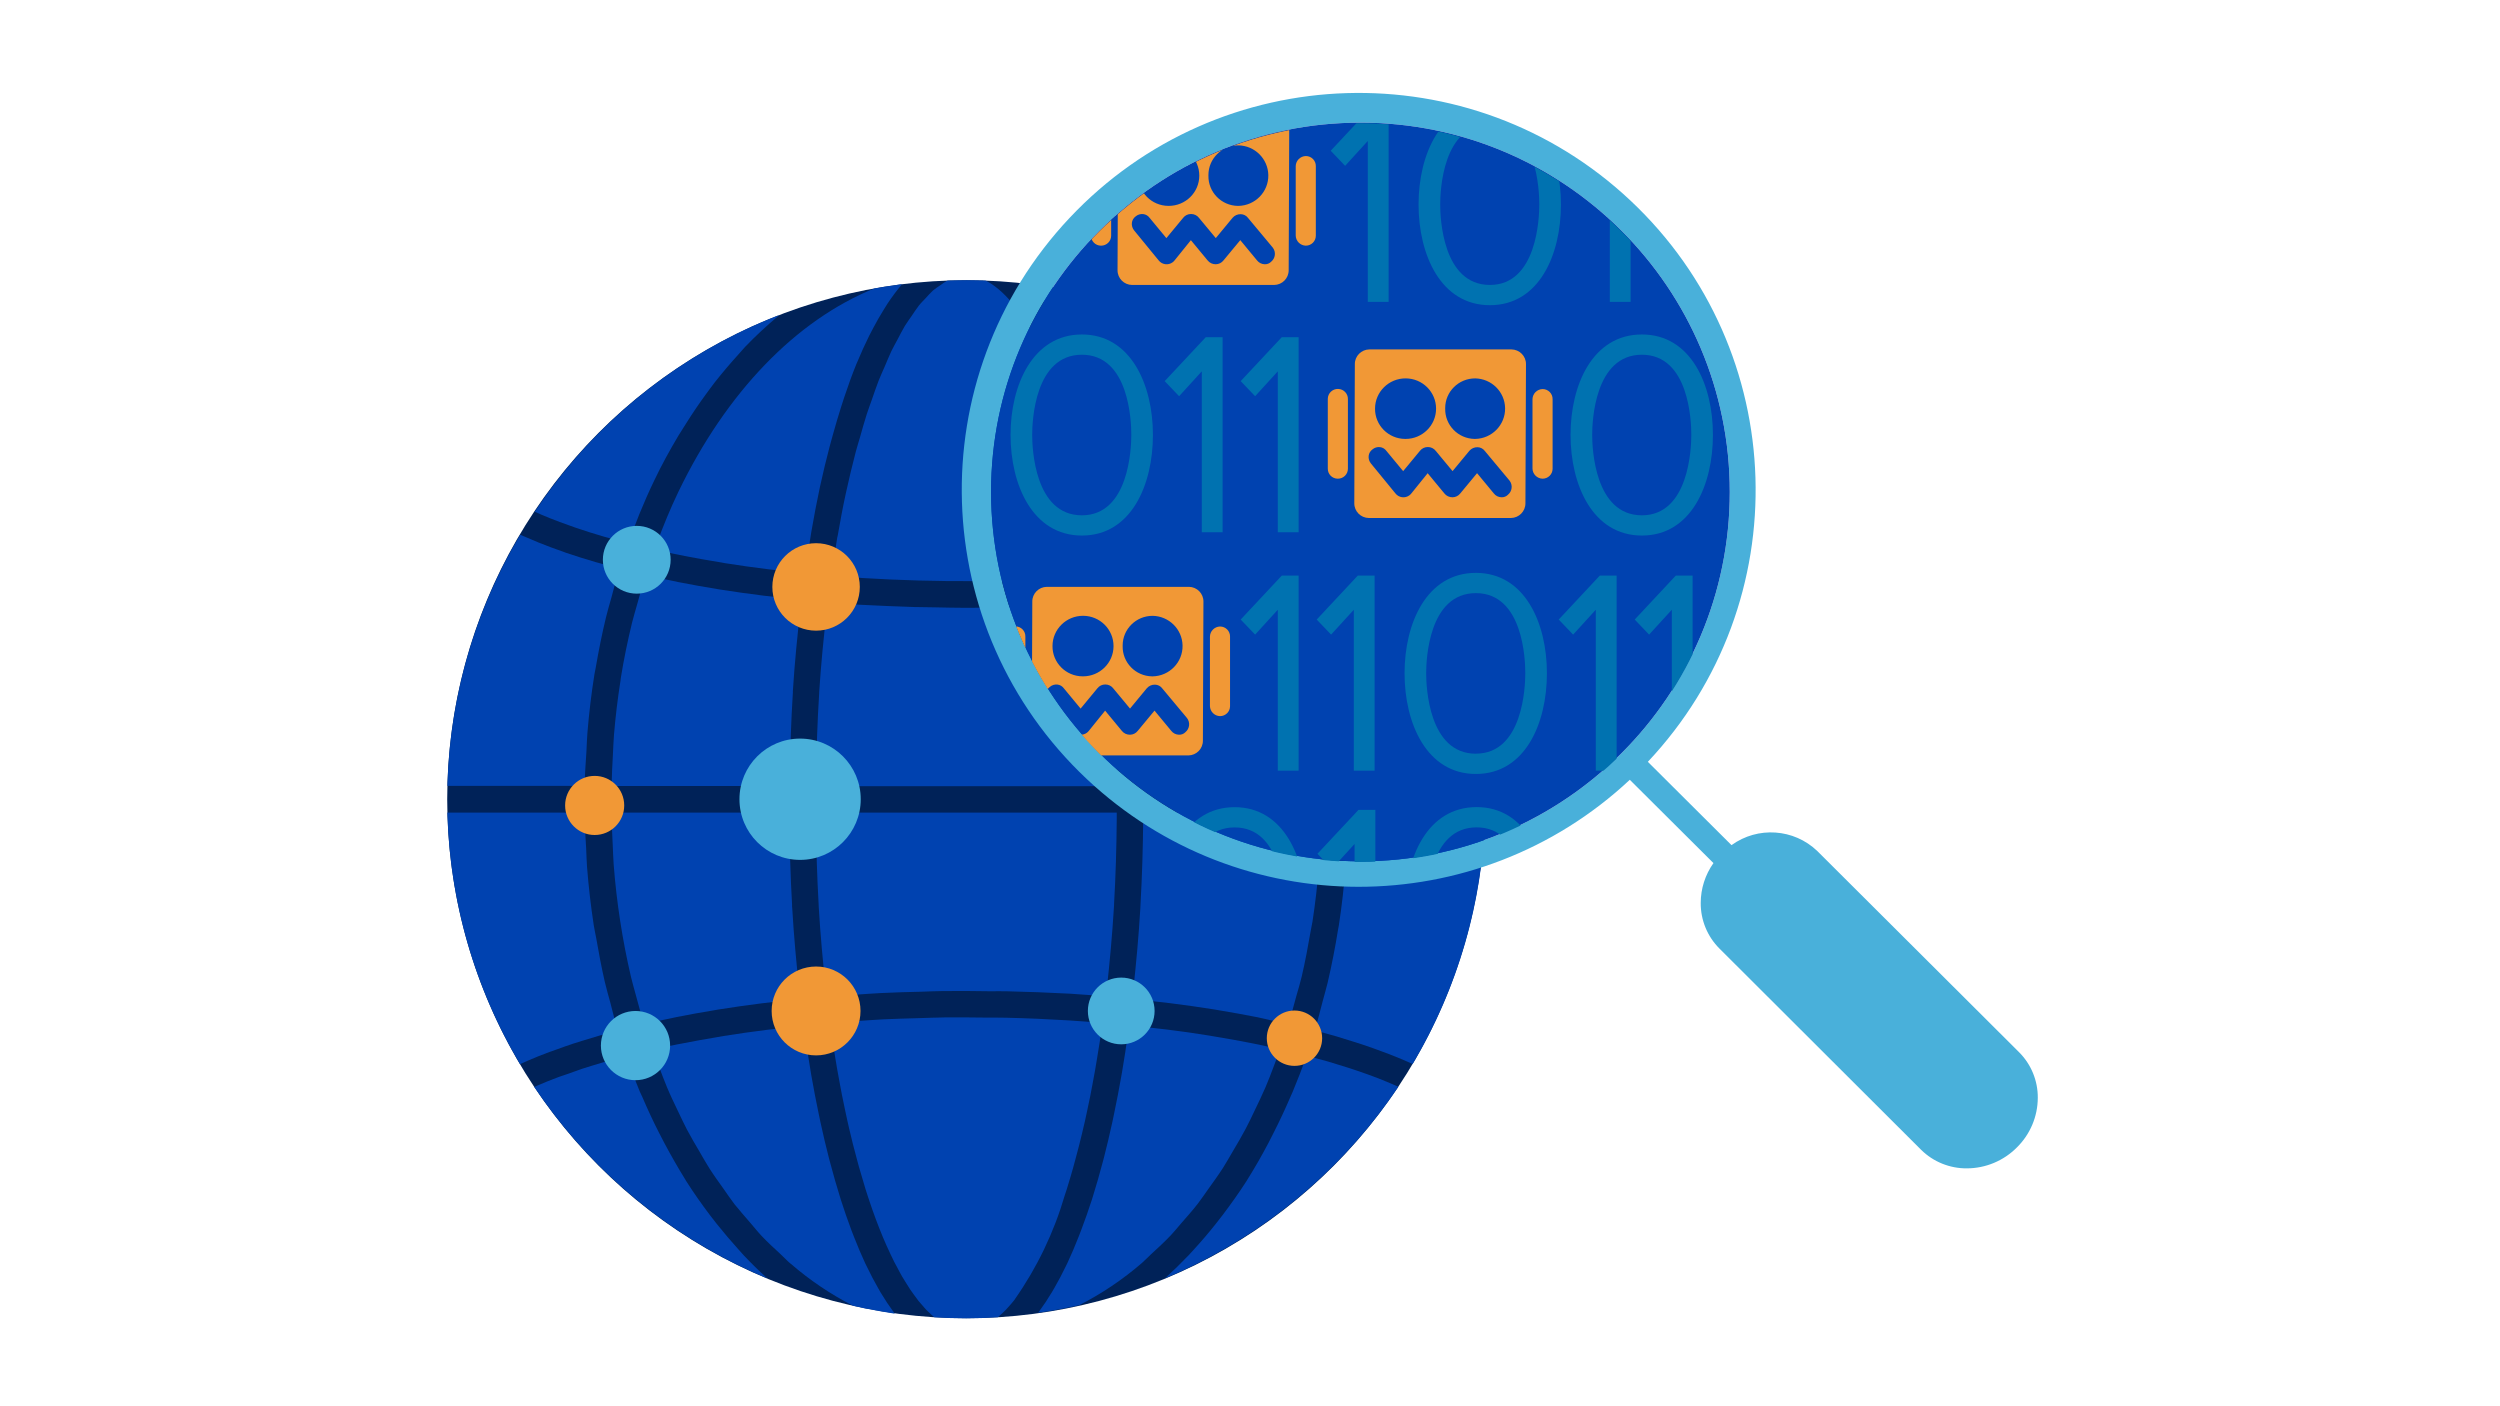
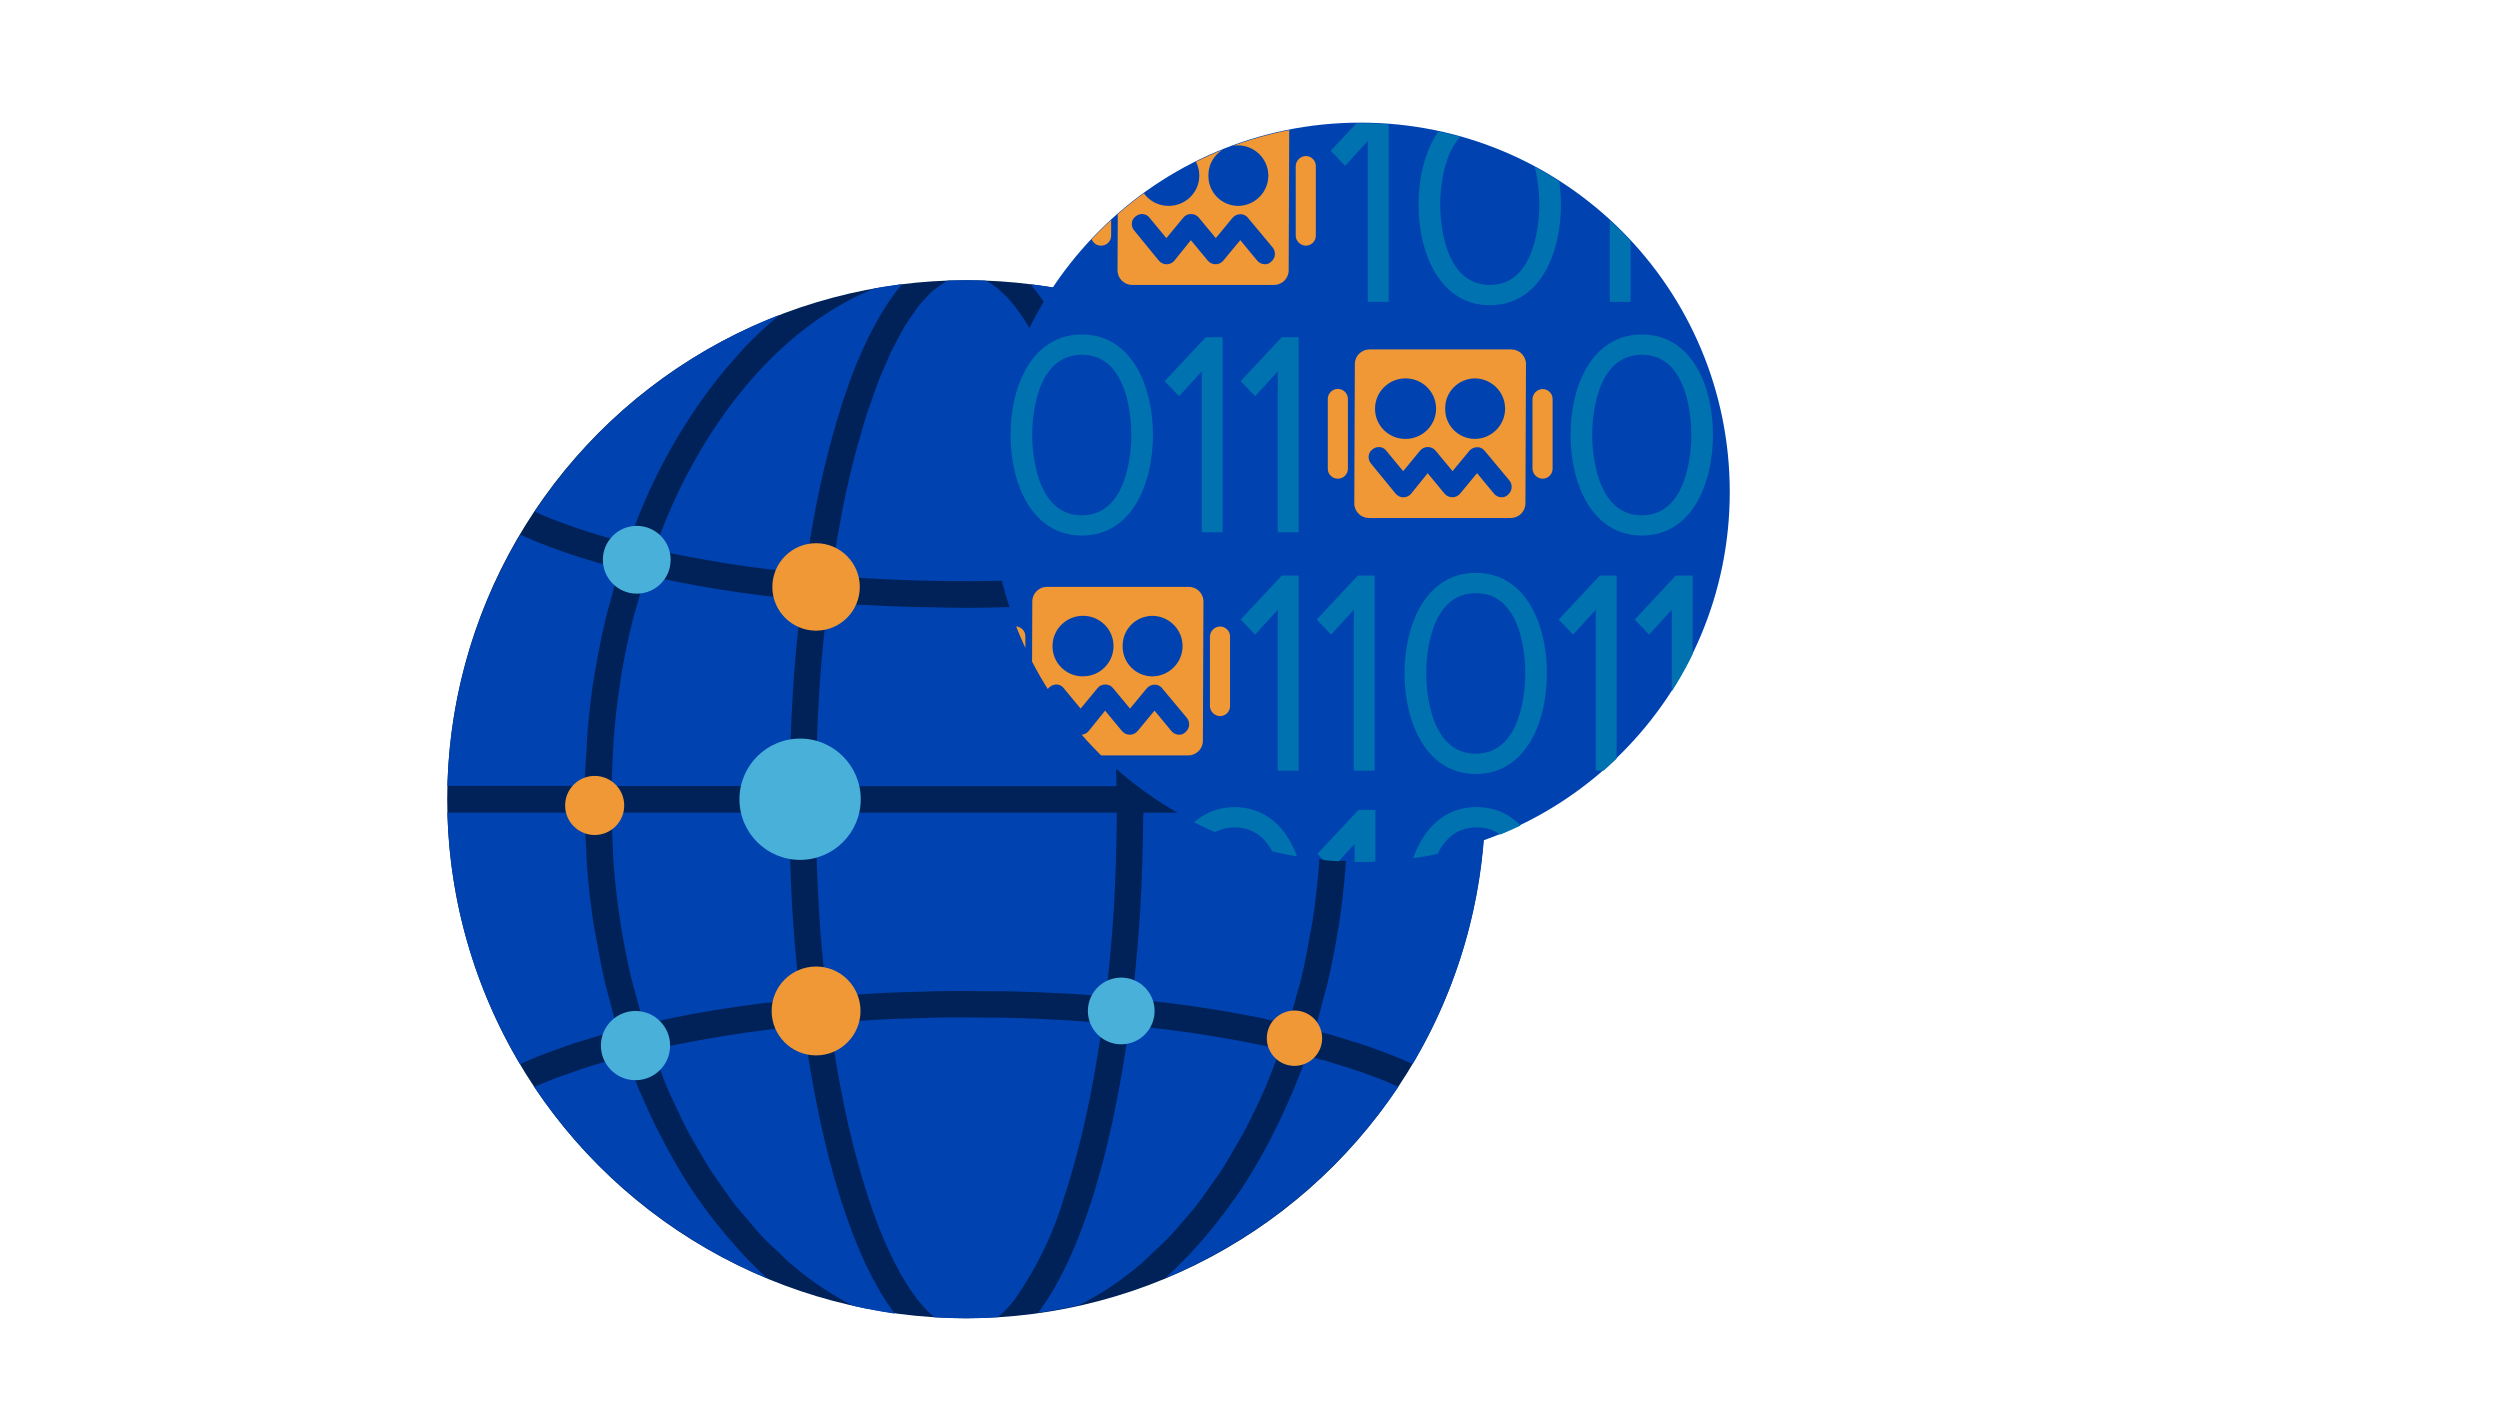
<svg xmlns="http://www.w3.org/2000/svg" id="Layer_1" data-name="Layer 1" viewBox="0 0 1280 720">
  <defs>
    <style>
      .cls-1 {
        fill: none;
      }

      .cls-2 {
        fill: #002258;
      }

      .cls-3 {
        fill: #49b0da;
      }

      .cls-4 {
        fill: #f19836;
      }

      .cls-5 {
        fill: #0042b0;
      }

      .cls-6 {
        fill: #0072b0;
      }

      .cls-7 {
        clip-path: url(#clippath);
      }
    </style>
    <clipPath id="clippath">
      <path class="cls-1" d="M507.42,252.22c0-104.44,84.67-189.11,189.11-189.11s189.11,84.67,189.11,189.11-84.67,189.11-189.11,189.11c-104.39-.12-188.98-84.72-189.11-189.11h0Z" />
    </clipPath>
  </defs>
  <g id="Tab-3">
    <g>
      <circle class="cls-2" cx="494.7" cy="409.21" r="265.73" />
      <g>
        <path class="cls-5" d="M541.66,147.56c-4.43-.71-9.08-1.36-13.96-1.98.75.89,1.25,1.76,2.21,2.9.95,1.14,1.84,2.29,2.73,3.52,1.73,2.4,3.43,5.03,5.1,7.75.71,1.13,1.39,2.17,2.07,3.35,2.3,4.02,4.55,8.31,6.72,12.97.38.83.75,1.77,1.13,2.62,1.79,3.95,3.52,8.08,5.19,12.46.64,1.74,1.35,3.61,2,5.45,1.36,3.73,2.69,7.61,3.97,11.61.67,2.09,1.32,4.17,1.96,6.31,1.32,4.43,2.58,8.98,3.79,13.63.5,1.89,1.02,3.69,1.5,5.63,1.61,6.43,3.15,13.1,4.58,20.06.1.34.17.69.22,1.05v.1c.09.3.15.61.19.93,1.25,6.17,2.43,12.65,3.56,19.46.35,2.09.65,4.32.99,6.46.6,3.84,1.23,7.62,1.79,11.61,4.23-.44,8.44-.89,12.53-1.36,2.21-.25,4.46-.46,6.62-.74,7.35-.93,14.55-1.94,21.6-3.04,1.5-.25,2.93-.53,4.43-.78,5.59-.91,11.04-1.87,16.35-2.9,2.41-.48,4.74-.98,7.1-1.49,2.9-.6,5.74-1.24,8.56-1.88-.72-2-1.43-4.05-2.18-6-.56-1.49-1.12-3-1.7-4.46-1.85-4.69-3.76-9.27-5.74-13.56-2.23-4.91-4.69-9.55-7.13-14.22-13.74-27.25-32.82-51.47-56.1-71.21-12.05-10.08-25.57-18.26-40.08-24.27Z" />
        <path class="cls-5" d="M566.07,312.4c-.16-1.36-.3-2.73-.46-4.09-2.76.25-5.55.46-8.35.65-10.26.73-20.45,1.28-30.57,1.66-3.91.15-7.74.15-11.63.25-6.2.15-12.42.34-18.58.34h-1.74c-5.57,0-11.16-.16-16.75-.26-3.28-.07-6.6-.05-9.87-.15-9.31-.29-18.59-.7-27.87-1.17-5.52-.35-11-.74-16.45-1.17-.16,1.3-.3,2.56-.45,3.93-1.64,13.76-3,27.76-3.93,42.09v.48c-.91,14.22-1.38,28.72-1.59,43.34v4.22h153.8c-.08-1.47-.08-2.83-.08-4.2-.22-14.66-.68-29.21-1.58-43.45v-.41c-.91-14.31-2.29-28.31-3.9-42.06Z" />
        <path class="cls-5" d="M507.37,145.19c-.88-.55-1.79-1.04-2.73-1.49-6.5-.33-13.12-.27-19.65,0-1.24.71-2.43,1.5-3.57,2.37-1.27.8-2.5,1.67-3.67,2.62-1.27,1.12-2.58,2.64-3.78,3.94-1.2,1.29-2.34,2.34-3.58,3.92-1.24,1.58-2.52,3.6-3.68,5.3-1.16,1.7-2.25,3.08-3.48,5.12-1.23,2.04-2.4,4.43-3.6,6.68-1.09,2.07-2.19,3.94-3.26,6.16-1.21,2.58-2.36,5.45-3.53,8.18-1.01,2.32-2.03,4.48-3,6.96-1.2,3.07-2.32,6.47-3.48,9.77-.86,2.49-1.77,4.81-2.6,7.41-1.25,3.87-2.4,8.11-3.57,12.2-.67,2.34-1.39,4.54-2.03,6.96-1.77,6.69-3.42,13.78-5.02,20.96-1.59,7.18-2.96,14.73-4.32,22.49h-.07c-.4,2.28-.74,4.76-1.04,7.13-.68,4.23-1.32,8.53-1.95,12.89,5.12.41,10.24.84,15.48,1.17,38.33,2.35,76.78,2.15,115.08-.6,2.55-.18,5.03-.41,7.55-.63-.53-3.77-1.08-7.52-1.65-11.15-.31-2-.61-4.13-.94-6.09-1.16-6.9-2.37-13.56-3.65-19.83-10.45-51.16-25.79-88.94-42.88-106.31-2.25-2.31-4.73-4.38-7.41-6.16Z" />
        <path class="cls-5" d="M417.77,419.43c.12,14.65.55,29.14,1.36,43.35.07.54.07,1.12.07,1.68.86,14.42,2.14,28.47,3.69,42.25.14,1.19.25,2.37.38,3.53,4.85-.4,9.8-.63,14.69-.95,4.39-.29,8.74-.63,13.15-.85,6.88-.35,13.83-.52,20.77-.69,3.69-.1,7.36-.33,11.07-.33,8.04-.1,16.11-.01,24.19.11,2.73,0,5.45-.07,8.18,0,10.88.25,21.81.66,32.76,1.25,6.12.41,12.18.86,18.17,1.36.15-1.36.29-2.73.45-4.09,1.51-13.6,2.78-27.43,3.63-41.58.08-.61.08-1.25.08-1.87.82-14.16,1.24-28.58,1.36-43.15v-3.39h-154.01v3.37Z" />
-         <path class="cls-5" d="M679.18,315.8c2.09,8.65,3.84,17.42,5.33,26.29.18,1.02.44,2.02.6,3.04,1.58,9.91,2.75,19.95,3.61,30.11.27,3.26.31,6.57.52,9.85.34,5.76.8,11.5.91,17.34h70.26c-1.08-45.4-13.83-89.76-37.02-128.81-1.69.76-3.54,1.49-5.3,2.23-1.36.59-2.73,1.17-4.09,1.73-4.09,1.66-8.38,3.27-12.87,4.82l-1.04.38c-4.88,1.66-10.02,3.27-15.32,4.83-1.53.5-3.13.93-4.7,1.36-2.52.75-4.99,1.43-7.61,2.11,1.5,4.97,2.73,10.1,4.09,15.17.86,3.19,1.84,6.32,2.62,9.54Z" />
        <path class="cls-5" d="M591.01,161.7c11.44,9.55,21.85,20.26,31.07,31.96.52.59,1.02,1.31,1.54,1.95,4.03,5.18,7.99,10.52,11.72,16.19l.12.15c3.57,5.49,7.06,11.26,10.39,17.17.76,1.34,1.51,2.71,2.25,4.09,3.24,5.98,6.38,12.07,9.29,18.45,2.1,4.59,4.13,9.46,6.11,14.47.59,1.46,1.13,2.98,1.7,4.48.94,2.49,1.91,4.92,2.83,7.5,2.96-.76,5.93-1.53,8.76-2.32,1.13-.31,2.32-.61,3.42-.94,5.08-1.48,9.96-3.02,14.65-4.61.97-.33,1.85-.67,2.81-1.01,3.62-1.27,7.1-2.58,10.45-3.91,1.36-.55,2.79-1.13,4.09-1.68,1.29-.55,2.48-1.12,3.72-1.68-.29-.42-.57-.87-.87-1.29-30.42-44.75-73.67-79.26-124.06-98.99Z" />
        <path class="cls-5" d="M510.93,674.4c.37-.3.74-.64,1.1-.98,1.04-.93,2.07-1.87,3.09-2.94.26-.26.5-.56.75-.83,1.24-1.34,2.45-2.74,3.67-4.28v-.08c11.43-16.27,20.09-34.31,25.65-53.4.3-.89.61-1.77.91-2.73.67-2.08,1.29-4.28,1.95-6.45.44-1.57.91-3.09,1.36-4.7.55-1.91,1.06-3.88,1.58-5.85.52-1.96,1.05-3.9,1.55-5.9.49-1.8.93-3.67,1.36-5.52.55-2.25,1.09-4.5,1.61-6.81.4-1.76.76-3.54,1.14-5.33.55-2.49,1.06-4.99,1.58-7.54.34-1.76.68-3.54,1.01-5.32.5-2.62,1.01-5.34,1.49-8.07.31-1.84.61-3.64.91-5.45.47-2.76.93-5.56,1.36-8.4.29-1.85.56-3.72.83-5.6.2-1.46.4-2.94.6-4.42-5.72-.52-11.42-1.01-17.29-1.36-10.62-.65-21.23-1.11-31.82-1.36-3.93-.08-7.84-.08-11.76-.08-6.64-.08-13.27-.16-19.87-.08-4.59.05-9.09.26-13.63.38-5.87.18-11.83.31-17.72.6-4.61.23-9.16.59-13.74.89-4.58.3-9.12.6-13.63.97.19,1.43.38,2.9.59,4.27.27,1.95.56,3.89.84,5.81.46,2.81.9,5.6,1.36,8.33.3,1.84.6,3.67.91,5.45.48,2.73.98,5.45,1.5,8.18.31,1.68.63,3.37.95,5.02.56,2.87,1.14,5.6,1.73,8.33.31,1.46.63,2.93.94,4.37.6,2.9,1.31,5.63,1.96,8.36.31,1.31.63,2.63.94,3.9.71,2.85,1.46,5.57,2.19,8.3.3,1.12.6,2.28.91,3.38.8,2.86,1.64,5.67,2.48,8.4.27.95.53,1.87.8,2.73.95,3.05,1.94,5.98,2.93,8.87.18.5.34,1.05.53,1.55,2.39,6.8,4.88,13.15,7.48,18.97l.3.63c1.18,2.63,2.38,5.15,3.58,7.56.42.82.84,1.57,1.27,2.36.9,1.73,1.8,3.45,2.73,5.06.56.95,1.12,1.81,1.68,2.73.8,1.32,1.62,2.67,2.45,3.9.63.93,1.25,1.77,1.88,2.64.79,1.08,1.69,2.33,2.34,3.16.65.83,1.25,1.44,2.02,2.34.76.9,1.62,1.89,2.33,2.6.71.71,1.5,1.46,2.07,1.98.57.52,1.13,1.02,1.7,1.5h-.03c10.84.71,21.71.71,32.55-.01Z" />
        <path class="cls-5" d="M585.21,398.23c.03,1.47.15,2.83.15,4.2h90.99c-.11-5.42-.35-10.82-.67-16.19-.19-3.33-.26-6.69-.53-10-.82-9.61-1.92-19.11-3.41-28.48-.08-.2-.08-.44-.08-.65-1.55-9.61-3.5-19.07-5.75-28.4-.72-2.96-1.65-5.85-2.43-8.78-1.4-5.22-2.89-10.41-4.52-15.54-3.23.74-6.62,1.4-9.95,2.1-2.29.48-4.51.98-6.81,1.43-6.6,1.3-13.35,2.51-20.27,3.63-.34.04-.65.16-.98.16-7.33,1.16-14.73,2.19-22.32,3.15-2.4.3-4.85.55-7.26.83-4.02.46-7.99.95-12.07,1.36.15,1.19.19,2.44.34,3.63,1.65,14.12,3.05,28.47,3.98,43.15v.14c.93,14.53,1.4,29.29,1.61,44.28Z" />
        <path class="cls-5" d="M347.31,251.86c-4.05,8.4-7.67,17.31-11.08,26.39l-1.14,3.11c2.92.59,5.85,1.32,8.83,1.95,2.21.44,4.37.93,6.62,1.36,5.67,1.1,11.49,2.13,17.39,3.09,1.13.19,2.19.41,3.34.59,7.06,1.13,14.37,2.15,21.81,3.08,1.95.25,4.03.45,6.04.68,4.27.48,8.6.93,12.96,1.36.6-4.31,1.31-8.4,1.96-12.48.45-2.9.87-5.87,1.36-8.72,1.38-7.93,2.83-15.59,4.4-22.92,1.58-7.31,3.27-14.22,5.03-20.93.5-1.92,1.04-3.76,1.55-5.64,1.36-4.92,2.77-9.68,4.22-14.27.55-1.7,1.08-3.43,1.64-5.08,1.98-5.94,4.02-11.58,6.15-16.85.12-.27.23-.5.34-.78,2.04-4.96,4.16-9.55,6.31-13.92.67-1.34,1.35-2.54,2.03-3.9,1.76-3.33,3.54-6.45,5.38-9.39.61-1.06,1.31-2.17,1.98-3.18l-.03.05c2.28-3.45,4.76-6.76,7.43-9.92-4.82.59-9.54,1.32-14.17,2.14-40.19,16.29-75.82,53.23-100.35,104.18Z" />
        <path class="cls-5" d="M599.3,513.66c7.58.95,15.03,2,22.28,3.16.74.12,1.39.26,2.1.37,6.53,1.07,12.93,2.23,19.19,3.46,2.47.48,4.84,1.02,7.24,1.62,3.15.67,6.42,1.31,9.54,2.03,1.47-4.74,2.81-9.55,4.09-14.38.94-3.31,1.95-6.56,2.73-9.91,1.81-7.71,3.26-15.55,4.62-23.46.27-1.59.65-3.15.91-4.74,1.46-9.51,2.55-19.15,3.33-28.89.25-3.19.27-6.39.45-9.54.31-5.74.57-11.5.65-17.31h-91.01c0,1.16-.11,2.28-.11,3.43-.12,14.62-.55,29.1-1.36,43.31-.04.8-.11,1.62-.11,2.43-.84,14.27-2.13,28.24-3.65,41.98-.15,1.39-.2,2.88-.37,4.24,4.13.38,8.08.89,12.17,1.36,2.44.27,4.92.53,7.32.83Z" />
        <path class="cls-5" d="M266.25,544.83c1.27-.57,2.51-1.16,3.87-1.72,3.54-1.54,7.28-3.03,11.15-4.48,1.25-.45,2.52-.9,3.88-1.36,2.63-.97,5.34-1.94,8.18-2.88,1.58-.52,3.22-1.01,4.82-1.51,2.73-.86,5.48-1.7,8.31-2.52l5.19-1.46c1.55-.42,3.04-.87,4.63-1.3-1.43-4.73-2.55-9.51-3.8-14.27-.93-3.5-1.98-6.95-2.79-10.49-1.7-7.4-3.13-14.94-4.43-22.51-.4-2.24-.93-4.43-1.27-6.68-1.5-9.81-2.64-19.75-3.43-29.81-.25-3.08-.27-6.23-.44-9.32-.35-6.2-.79-12.25-.87-18.47h-70.19c1.14,45.4,13.95,89.75,37.18,128.78Z" />
        <path class="cls-5" d="M404.79,646.97c9.75,8.46,20.49,15.7,31.99,21.59l.75.18c1.53.34,3.04.71,4.59,1.01,5.16,1.04,10.49,1.98,15.97,2.85-.18-.23-.34-.53-.52-.76-2.27-3.08-4.5-6.44-6.68-10.07-.4-.72-.78-1.39-1.19-2.08-2.06-3.58-4.08-7.4-6.02-11.49-.19-.38-.38-.72-.56-1.1-2.06-4.44-4.02-9.08-5.94-13.98-.41-1.01-.8-2.03-1.19-3.07-1.87-4.99-3.71-10.23-5.45-15.69-.19-.59-.37-1.21-.55-1.81-1.64-5.25-3.2-10.71-4.7-16.35-.27-1.02-.55-2-.82-3.04-1.55-6.01-3.05-12.27-4.42-18.71-.27-1.3-.55-2.56-.82-3.92-1.36-6.5-2.67-13.19-3.87-20.13l-.12-.74c-1.21-7.02-2.3-14.31-3.33-21.72-.12-.94-.29-1.8-.41-2.73-4.27.43-8.49.88-12.66,1.36-2.15.26-4.37.48-6.5.75-7.43.93-14.7,1.96-21.81,3.11-1.31.2-2.48.45-3.84.67-5.75.97-11.49,1.98-16.94,3.07-2.32.38-4.54.89-6.81,1.36-2.96.59-5.85,1.3-8.74,1.95,1.05,2.98,2.15,5.93,3.28,8.86,1.36,3.52,2.63,7.07,4.09,10.49,1.69,4.06,3.58,7.95,5.45,11.86,1.57,3.26,3.08,6.57,4.74,9.72,2,3.82,4.16,7.41,6.3,11.07,1.74,2.97,3.43,6.04,5.26,8.9,2.28,3.57,4.72,6.88,7.11,10.26,1.88,2.64,3.69,5.4,5.64,7.92,2.66,3.3,5.38,6.39,8.11,9.54,1.92,2.21,3.76,4.57,5.74,6.66,3.12,3.33,6.41,6.3,9.66,9.31,1.73,1.62,3.39,3.41,5.18,4.93Z" />
        <path class="cls-5" d="M715.96,556.44c-2.59-1.19-5.33-2.33-8.18-3.48-.67-.26-1.27-.53-1.94-.79-3.88-1.51-8-2.97-12.27-4.4-1.35-.49-2.82-.93-4.18-1.36-3.03-.97-6.06-1.92-9.25-2.85-1.81-.5-3.58-.97-5.45-1.49-1.87-.52-3.8-1.01-5.74-1.51-2.18,6.23-4.54,12.31-7.02,18.26-.38.94-.82,1.81-1.21,2.73-2.71,6.31-5.57,12.43-8.6,18.38-.87,1.81-1.79,3.6-2.73,5.37-3.35,6.3-6.83,12.46-10.52,18.32-.2.33-.39.69-.61,1.02-3.93,6.11-8.04,11.87-12.27,17.47-1.16,1.54-2.36,3.03-3.54,4.54-3.57,4.51-7.25,8.82-11.04,12.95-.95.98-1.81,2.03-2.73,2.99-3.98,4.16-8.07,8.15-12.16,11.87,48.54-20.29,90.07-54.37,119.43-98.02Z" />
        <path class="cls-5" d="M584.61,646.68c1.61-1.39,3.12-3.01,4.7-4.47,3.43-3.16,6.88-6.3,10.17-9.77,1.84-1.95,3.56-4.13,5.34-6.17,2.89-3.3,5.82-6.57,8.55-10.11,1.84-2.37,3.54-4.96,5.32-7.43,2.52-3.53,5.07-7.02,7.47-10.75,1.76-2.75,3.38-5.68,5.06-8.53,2.21-3.75,4.43-7.47,6.5-11.39,1.65-3.05,3.15-6.32,4.7-9.54,1.88-3.92,3.78-7.8,5.53-11.88,1.5-3.49,2.86-7.1,4.22-10.69,1.12-2.86,2.2-5.76,3.24-8.68-2.93-.61-5.86-1.34-8.86-1.98-2.22-.44-4.39-.91-6.65-1.36-5.61-1.1-11.33-2.13-17.19-3.09-1.23-.2-2.4-.44-3.64-.63-7.11-1.16-14.37-2.2-21.81-3.11-2.07-.26-4.21-.46-6.31-.71-4.21-.48-8.49-.93-12.81-1.36-.12.91-.29,1.78-.42,2.73-1.02,7.37-2.1,14.61-3.3,21.57-.05.34-.19.67-.19,1.02-1.19,6.81-2.44,13.38-3.8,19.8-.29,1.36-.56,2.73-.85,4.09-1.39,6.41-2.86,12.62-4.4,18.6-.27,1.08-.57,2.11-.86,3.19-1.47,5.55-3.01,10.92-4.62,16.07l-.61,2c-1.76,5.44-3.57,10.58-5.45,15.52-.41,1.09-.83,2.18-1.25,3.26-1.89,4.83-3.84,9.46-5.87,13.78-.23.5-.48.95-.71,1.44-1.89,3.93-3.83,7.59-5.82,11.07-.48.78-.91,1.58-1.36,2.33-2.13,3.56-4.31,6.86-6.54,9.88-.2.27-.38.61-.56.74,7.01-1.01,14.02-2.3,21-3.86,11.52-5.87,22.29-13.12,32.08-21.57Z" />
        <path class="cls-5" d="M723.28,544.71h.03c23.21-38.97,35.99-83.26,37.13-128.6h-70.2c-.1,6.8-.56,13.45-.95,20.12-.15,2.33-.16,4.72-.34,7.03-.77,10.4-1.94,20.65-3.49,30.73-.1.57-.23,1.12-.33,1.69-1.48,9.29-3.27,18.43-5.37,27.42-.75,3.18-1.69,6.24-2.51,9.38-1.36,5.04-2.56,10.15-4.09,15.11,1.76.4,3.38.9,5.1,1.36,2.06.57,4.14,1.14,6.15,1.73,3.01.9,5.91,1.81,8.79,2.73,1.77.57,3.57,1.12,5.29,1.7,3.23,1.08,6.28,2.21,9.32,3.34,1.21.46,2.48.9,3.67,1.36,4.06,1.58,7.97,3.22,11.68,4.89h.14Z" />
        <path class="cls-5" d="M392.82,654.5c-4.16-3.72-8.19-7.73-12.14-11.9-.87-.93-1.7-1.92-2.56-2.86-3.78-4.18-7.49-8.54-11.12-13.08-1.17-1.49-2.34-2.97-3.5-4.5-4.21-5.59-8.31-11.37-12.18-17.47-.23-.35-.44-.74-.65-1.1-3.61-5.82-7.1-11.94-10.43-18.19-.98-1.82-1.93-3.63-2.83-5.45-3-5.87-5.82-11.92-8.48-18.15-.48-.99-.94-1.92-1.36-2.92-2.48-5.93-4.81-12.01-6.99-18.23l-4.55,1.21c-1.89.52-3.8,1.04-5.64,1.57-2.58.74-5.07,1.51-7.54,2.28-1.68.53-3.39,1.05-5.03,1.58-2.63.94-5.14,1.83-7.65,2.73-1.28.41-2.71.87-4.01,1.36-3.72,1.39-7.29,2.82-10.68,4.28-.67.29-1.25.6-1.91.89,29.3,43.64,70.77,77.71,119.27,97.98Z" />
        <path class="cls-5" d="M278.39,255.31c-1.56,2.21-3.09,4.44-4.58,6.69,1.21.53,2.21,1.02,3.63,1.62,1.42.6,2.85,1.19,4.31,1.77,3.16,1.27,6.54,2.51,9.98,3.72,1.09.4,2.14.79,3.26,1.17,4.62,1.57,9.44,3.09,14.46,4.55,1.12.33,2.29.63,3.42.94,2.83.79,5.78,1.55,8.72,2.32,1.1-3.05,2.32-6,3.48-8.98.76-1.95,1.47-3.92,2.26-5.85,2.44-5.92,4.96-11.73,7.69-17.35,3.78-7.95,7.95-15.47,12.27-22.76,1.36-2.22,2.73-4.33,4.09-6.49,3.19-5.08,6.51-9.98,9.96-14.69,1.57-2.14,3.12-4.28,4.73-6.35,3.92-4.96,7.95-9.71,12.09-14.26,1.14-1.24,2.22-2.59,3.38-3.8,5.22-5.43,10.73-10.57,16.5-15.4.33-.26.62-.6.95-.88-48.55,18.82-90.49,51.52-120.58,94.02Z" />
        <path class="cls-5" d="M410.28,307.14c-4.18-.38-8.18-.9-12.27-1.36-2.34-.27-4.73-.5-7.06-.8-7.59-.95-15.07-1.99-22.35-3.15l-.89-.15c-6.94-1.12-13.71-2.34-20.35-3.64-2.33-.45-4.55-.95-6.81-1.43-3.33-.74-6.72-1.36-9.96-2.1-1.58,4.92-3.03,9.95-4.39,14.99-.85,3.12-1.83,6.19-2.6,9.35-2.25,9.28-4.2,18.7-5.74,28.24-.08.52-.11,1.06-.19,1.59-1.44,9.09-2.54,18.27-3.31,27.54-.29,3.34-.35,6.73-.55,10.1-.31,5.34-.56,10.66-.67,16.11h91.07c.01-1.43.15-2.81.15-4.24.23-14.71.68-29.3,1.59-43.61v-.83c.93-14.46,2.3-28.61,3.94-42.52.16-1.36.22-2.73.38-4.09Z" />
        <path class="cls-5" d="M405.54,463.19c-.82-14.34-1.24-28.96-1.36-43.73-.01-1.14-.11-2.25-.11-3.41h-90.95c.08,5.6.3,11.17.6,16.63.18,3.31.22,6.68.48,9.96,1.49,19.37,4.45,38.6,8.86,57.53.71,3.05,1.62,6,2.41,9.01,1.34,5.08,2.74,10.13,4.28,15.11,3.2-.75,6.56-1.4,9.85-2.11,2.3-.48,4.55-.99,6.9-1.47,6.39-1.26,12.91-2.44,19.57-3.53l1.76-.31c7.29-1.17,14.71-2.22,22.28-3.18,2.51-.33,5.14-.59,7.63-.89,3.97-.46,7.82-.95,11.91-1.36-.16-1.36-.22-2.85-.37-4.21-1.53-13.77-2.81-27.76-3.65-42.1-.1-.64-.1-1.3-.1-1.94Z" />
        <path class="cls-5" d="M266.33,273.81c-23.24,38.94-36.07,83.21-37.26,128.55h70.24c.11-5.85.57-11.6.93-17.38.19-3.26.25-6.56.52-9.79.83-10.16,2.03-20.18,3.61-30.08.18-1.12.48-2.19.65-3.31,1.49-8.7,3.22-17.36,5.29-25.89.79-3.37,1.83-6.64,2.73-9.96,1.36-4.93,2.55-9.92,4.09-14.79-2.52-.67-4.88-1.35-7.3-2.03-1.65-.44-3.34-.89-4.95-1.36-5.27-1.54-10.39-3.13-15.25-4.8l-.86-.33c-4.55-1.57-8.89-3.2-13.06-4.88-1.32-.53-2.58-1.09-3.86-1.64-1.84-.76-3.76-1.53-5.52-2.32Z" />
      </g>
    </g>
    <g>
-       <path class="cls-3" d="M930.43,435.7c-12-11.46-30.46-12.71-43.9-2.99l-42.83-42.66c76.9-81.76,72.95-210.38-8.81-287.28-81.76-76.9-210.38-72.95-287.28,8.81-76.9,81.76-72.95,210.38,8.81,287.28,78.08,73.43,199.76,73.6,278.04.39l42.83,42.65c-4.23,5.96-6.51,13.09-6.52,20.4-.06,8.76,3.39,17.17,9.59,23.36l103.24,103.03c6.25,6.17,14.7,9.59,23.48,9.51,9.58-.03,18.76-3.87,25.52-10.67,6.84-6.7,10.71-15.87,10.75-25.44.06-8.76-3.39-17.17-9.59-23.36l-103.33-103.03h0ZM507.42,251.9c0-104.44,84.67-189.11,189.11-189.11s189.11,84.67,189.11,189.11-84.67,189.11-189.11,189.11c-104.39-.12-188.98-84.72-189.11-189.11h0Z" />
      <path class="cls-5" d="M507.42,251.9c0-104.44,84.67-189.11,189.11-189.11s189.11,84.67,189.11,189.11-84.67,189.11-189.11,189.11c-104.39-.12-188.98-84.72-189.11-189.11h0Z" />
      <path class="cls-1" d="M507.42,251.9c0-104.44,84.67-189.11,189.11-189.11s189.11,84.67,189.11,189.11-84.67,189.11-189.11,189.11c-104.39-.12-188.98-84.72-189.11-189.11h0Z" />
      <g class="cls-7">
        <g id="ac70915c-8cd5-4546-ba5f-fac15bd633db">
          <path class="cls-6" d="M551.38,104.74c0-25.59-11.29-51.41-36.37-51.41s-36.52,25.76-36.52,51.41,11.29,51.55,36.52,51.55,36.37-25.9,36.37-51.55ZM489.57,104.74c0-6.85,1.23-41.04,25.45-41.04s25.3,34.19,25.3,41.04-1.22,41.18-25.3,41.18-25.45-34.34-25.45-41.18Z" />
          <polygon class="cls-6" points="710.97 154.57 710.97 54.7 702.34 54.7 681.32 77.19 688.7 84.91 700.31 72.17 700.31 154.57 710.97 154.57" />
          <path class="cls-6" d="M762.83,53.3c-25.23,0-36.53,25.82-36.53,51.41s11.29,51.55,36.53,51.55,36.37-25.87,36.37-51.52-11.25-51.44-36.37-51.44ZM762.83,145.89c-24.22,0-25.45-34.31-25.45-41.18s1.22-41.04,25.45-41.04,25.29,34.19,25.29,41.04-1.21,41.18-25.29,41.18Z" />
          <polygon class="cls-6" points="834.87 154.57 834.87 54.7 826.24 54.7 805.22 77.19 812.6 84.91 824.22 72.17 824.22 154.57 834.87 154.57" />
          <polygon class="cls-6" points="873.79 154.57 873.79 54.7 865.16 54.7 844.13 77.19 851.51 84.91 863.13 72.17 863.13 154.57 873.79 154.57" />
          <polygon class="cls-6" points="472.42 195.14 479.8 202.86 491.42 190.13 491.42 272.52 502.07 272.52 502.07 172.65 493.44 172.65 472.42 195.14" />
          <path class="cls-6" d="M590.3,222.65c0-25.59-11.29-51.4-36.37-51.4s-36.53,25.81-36.53,51.4,11.29,51.55,36.53,51.55,36.37-25.89,36.37-51.55ZM553.93,263.84c-24.22,0-25.45-34.3-25.45-41.18s1.22-41.04,25.45-41.04,25.3,34.2,25.3,41.04-1.22,41.18-25.3,41.18Z" />
          <polygon class="cls-6" points="603.7 202.86 615.31 190.13 615.31 272.52 625.98 272.52 625.98 172.65 617.35 172.65 596.32 195.14 603.7 202.86" />
          <polygon class="cls-6" points="635.23 195.14 642.62 202.86 654.23 190.13 654.23 272.52 664.89 272.52 664.89 172.65 656.26 172.65 635.23 195.14" />
          <path class="cls-6" d="M840.65,171.25c-25.23,0-36.53,25.81-36.53,51.4s11.29,51.55,36.53,51.55,36.37-25.89,36.37-51.55-11.25-51.4-36.37-51.4ZM840.65,263.84c-24.21,0-25.45-34.3-25.45-41.18s1.23-41.04,25.45-41.04,25.3,34.2,25.3,41.04-1.22,41.18-25.3,41.18Z" />
          <polygon class="cls-6" points="472.42 317.21 479.8 324.92 491.42 312.19 491.42 394.58 502.07 394.58 502.07 294.72 493.44 294.72 472.42 317.21" />
          <polygon class="cls-6" points="635.23 317.21 642.62 324.92 654.23 312.19 654.23 394.58 664.89 394.58 664.89 294.72 656.26 294.72 635.23 317.21" />
          <polygon class="cls-6" points="674.15 317.21 681.52 324.92 693.15 312.19 693.15 394.58 703.8 394.58 703.8 294.72 695.17 294.72 674.15 317.21" />
          <path class="cls-6" d="M755.65,293.31c-25.23,0-36.52,25.81-36.52,51.4s11.29,51.56,36.52,51.56,36.37-25.9,36.37-51.56-11.25-51.4-36.37-51.4ZM755.65,385.9c-24.21,0-25.45-34.3-25.45-41.18s1.23-41.04,25.45-41.04,25.3,34.19,25.3,41.04-1.22,41.15-25.3,41.15v.03Z" />
          <polygon class="cls-6" points="798.06 317.21 805.44 324.92 817.05 312.19 817.05 394.58 827.71 394.58 827.71 294.72 819.08 294.72 798.06 317.21" />
          <polygon class="cls-6" points="836.97 317.21 844.34 324.92 855.97 312.19 855.97 394.58 866.62 394.58 866.62 294.72 857.99 294.72 836.97 317.21" />
          <path class="cls-6" d="M544.6,464.68c0-25.59-11.29-51.41-36.37-51.41s-36.52,25.76-36.52,51.41,11.29,51.55,36.52,51.55,36.37-25.9,36.37-51.55ZM482.78,464.68c0-6.85,1.23-41.04,25.45-41.04s25.3,34.19,25.3,41.04-1.22,41.18-25.3,41.18-25.45-34.34-25.45-41.18Z" />
          <polygon class="cls-6" points="580.28 514.51 580.28 414.64 571.65 414.64 550.62 437.13 558.01 444.85 569.62 432.11 569.62 514.51 580.28 514.51" />
          <path class="cls-6" d="M668.5,464.68c0-25.59-11.29-51.41-36.37-51.41s-36.52,25.76-36.52,51.41,11.29,51.55,36.52,51.55,36.37-25.9,36.37-51.55ZM606.68,464.68c0-6.85,1.23-41.04,25.45-41.04s25.3,34.19,25.3,41.04-1.22,41.18-25.3,41.18-25.45-34.34-25.45-41.18Z" />
          <polygon class="cls-6" points="704.19 514.51 704.19 414.64 695.56 414.64 674.53 437.13 681.91 444.85 693.53 432.11 693.53 514.51 704.19 514.51" />
          <path class="cls-6" d="M756.04,413.23c-25.23,0-36.53,25.82-36.53,51.41s11.29,51.55,36.53,51.55,36.37-25.87,36.37-51.52-11.25-51.44-36.37-51.44ZM756.04,505.83c-24.22,0-25.45-34.31-25.45-41.18s1.22-41.04,25.45-41.04,25.29,34.19,25.29,41.04-1.21,41.18-25.29,41.18Z" />
          <polygon class="cls-6" points="828.09 514.51 828.09 414.64 819.46 414.64 798.44 437.13 805.81 444.85 817.44 432.11 817.44 514.51 828.09 514.51" />
          <polygon class="cls-6" points="867.01 514.51 867.01 414.64 858.38 414.64 837.34 437.13 844.73 444.85 856.35 432.11 856.35 514.51 867.01 514.51" />
          <g>
            <path class="cls-4" d="M789.78,245.09c2.83.01,5.13-2.25,5.15-5.05,0-.04,0-.07,0-.11v-35.57c.05-2.8-2.21-5.11-5.03-5.16-.04,0-.08,0-.11,0-2.83.09-5.09,2.35-5.15,5.16v35.57c.06,2.81,2.32,5.08,5.15,5.16Z" />
            <path class="cls-4" d="M684.98,245.09c2.83.01,5.13-2.25,5.15-5.06,0-.04,0-.07,0-.11v-35.57c.07-2.82-2.18-5.16-5.03-5.22-2.84-.07-5.2,2.17-5.27,4.99,0,.08,0,.16,0,.24v35.57c-.05,2.8,2.21,5.12,5.03,5.16.04,0,.07,0,.11,0Z" />
            <path class="cls-4" d="M773.84,178.9h-72.71c-4.15.05-7.49,3.42-7.45,7.54l-.28,71.24c-.03,4.12,3.3,7.49,7.45,7.54h72.72c4.15-.05,7.48-3.42,7.45-7.54l.28-71.24c.04-4.12-3.3-7.49-7.45-7.54ZM755.28,193.73c8.4.16,15.17,6.87,15.33,15.21.16,8.56-6.7,15.63-15.33,15.79-.1,0-.21,0-.31,0-8.46-.16-15.19-7.09-15.03-15.48,0-.11,0-.23,0-.34.01-8.39,6.89-15.19,15.35-15.17ZM704.02,209.19c.02-8.56,7.04-15.48,15.67-15.46,8.63.02,15.61,6.98,15.58,15.54-.02,8.56-7.04,15.48-15.67,15.46-.06,0-.13,0-.19,0-8.56-.06-15.45-6.99-15.39-15.49v-.06ZM772.06,253.32c-.86.87-2.05,1.34-3.28,1.29-1.56-.03-3.02-.76-3.97-2l-8.56-10.35-8.61,10.4c-.94,1.21-2.39,1.93-3.93,1.95-1.64.03-3.21-.71-4.21-2l-8.54-10.33-8.37,10.38c-.27.34-.58.64-.92.91-2.26,1.71-5.49,1.29-7.22-.95l-12.49-15.26c-.93-1.1-1.37-2.53-1.21-3.96.15-1.32.86-2.52,1.94-3.3,1.06-.91,2.46-1.33,3.86-1.18,1.34.15,2.55.88,3.32,1.98l8.54,10.33,8.6-10.4c.96-1.24,2.46-1.97,4.04-1.95,1.6-.01,3.12.73,4.08,2l8.58,10.34,8.6-10.4c1.05-1.22,2.6-1.9,4.21-1.85,1.46.04,2.83.74,3.69,1.91l12.71,15.24c1.7,2.24,1.32,5.42-.87,7.2Z" />
          </g>
          <g>
            <path class="cls-4" d="M624.63,366.66c2.83.01,5.13-2.25,5.15-5.05,0-.04,0-.07,0-.11v-35.57c.05-2.8-2.21-5.11-5.03-5.16-.04,0-.08,0-.11,0-2.83.09-5.09,2.35-5.15,5.16v35.57c.06,2.81,2.32,5.08,5.15,5.16Z" />
            <path class="cls-4" d="M519.84,366.66c2.83.01,5.13-2.25,5.15-5.06,0-.04,0-.07,0-.11v-35.57c.07-2.82-2.18-5.16-5.03-5.22-2.84-.07-5.2,2.17-5.27,4.99,0,.08,0,.16,0,.24v35.57c-.05,2.8,2.21,5.12,5.03,5.16.04,0,.07,0,.11,0Z" />
            <path class="cls-4" d="M608.7,300.46h-72.71c-4.15.05-7.49,3.42-7.45,7.54l-.28,71.24c-.03,4.12,3.3,7.49,7.45,7.54h72.72c4.15-.05,7.48-3.42,7.45-7.54l.28-71.24c.04-4.12-3.3-7.49-7.45-7.54ZM590.14,315.3c8.4.16,15.17,6.87,15.33,15.21.16,8.56-6.7,15.63-15.33,15.79-.1,0-.21,0-.31,0-8.46-.16-15.19-7.09-15.03-15.48,0-.11,0-.23,0-.34.01-8.39,6.89-15.19,15.35-15.17ZM538.88,330.75c.02-8.56,7.04-15.48,15.67-15.46,8.63.02,15.61,6.98,15.58,15.54-.02,8.56-7.04,15.48-15.67,15.46-.06,0-.13,0-.19,0-8.56-.06-15.45-6.99-15.39-15.49v-.06ZM606.92,374.89c-.86.87-2.05,1.34-3.28,1.29-1.56-.03-3.02-.76-3.97-2l-8.56-10.35-8.61,10.4c-.94,1.21-2.39,1.93-3.93,1.95-1.64.03-3.21-.71-4.21-2l-8.54-10.33-8.37,10.38c-.27.34-.58.64-.92.91-2.26,1.71-5.49,1.29-7.22-.95l-12.49-15.26c-.93-1.1-1.37-2.53-1.21-3.96.15-1.32.86-2.52,1.94-3.3,1.06-.91,2.46-1.33,3.86-1.18,1.34.15,2.55.88,3.32,1.98l8.54,10.33,8.6-10.4c.96-1.24,2.46-1.97,4.04-1.95,1.6-.01,3.12.73,4.08,2l8.58,10.34,8.6-10.4c1.05-1.22,2.6-1.9,4.21-1.85,1.46.04,2.83.74,3.69,1.91l12.71,15.24c1.7,2.24,1.32,5.42-.87,7.2Z" />
          </g>
          <g>
            <path class="cls-4" d="M668.55,125.78c2.83.01,5.13-2.25,5.15-5.05,0-.04,0-.07,0-.11v-35.57c.05-2.8-2.21-5.11-5.03-5.16-.04,0-.08,0-.11,0-2.83.09-5.09,2.35-5.15,5.16v35.57c.06,2.81,2.32,5.08,5.15,5.16Z" />
            <path class="cls-4" d="M563.76,125.78c2.83.01,5.13-2.25,5.15-5.06,0-.04,0-.07,0-.11v-35.57c.07-2.82-2.18-5.16-5.03-5.22-2.84-.07-5.2,2.17-5.27,4.99,0,.08,0,.16,0,.24v35.57c-.05,2.8,2.21,5.12,5.03,5.16.04,0,.07,0,.11,0Z" />
            <path class="cls-4" d="M652.62,59.58h-72.71c-4.15.05-7.49,3.42-7.45,7.54l-.28,71.24c-.03,4.12,3.3,7.49,7.45,7.54h72.72c4.15-.05,7.48-3.42,7.45-7.54l.28-71.24c.04-4.12-3.3-7.49-7.45-7.54ZM634.05,74.42c8.4.16,15.17,6.87,15.33,15.21.16,8.56-6.7,15.63-15.33,15.79-.1,0-.21,0-.31,0-8.46-.16-15.19-7.09-15.03-15.48,0-.11,0-.23,0-.34.01-8.39,6.89-15.19,15.35-15.17ZM582.79,89.87c.02-8.56,7.04-15.48,15.67-15.46,8.63.02,15.61,6.98,15.58,15.54-.02,8.56-7.04,15.48-15.67,15.46-.06,0-.13,0-.19,0-8.56-.06-15.45-6.99-15.39-15.49v-.06ZM650.83,134.01c-.86.87-2.05,1.34-3.28,1.29-1.56-.03-3.02-.76-3.97-2l-8.56-10.35-8.61,10.4c-.94,1.21-2.39,1.93-3.93,1.95-1.64.03-3.21-.71-4.21-2l-8.54-10.33-8.37,10.38c-.27.34-.58.64-.92.91-2.26,1.71-5.49,1.29-7.22-.95l-12.49-15.26c-.93-1.1-1.37-2.53-1.21-3.96.15-1.32.86-2.52,1.94-3.3,1.06-.91,2.46-1.33,3.86-1.18,1.34.15,2.55.88,3.32,1.98l8.54,10.33,8.6-10.4c.96-1.24,2.46-1.97,4.04-1.95,1.6-.01,3.12.73,4.08,2l8.58,10.34,8.6-10.4c1.05-1.22,2.6-1.9,4.21-1.85,1.46.04,2.83.74,3.69,1.91l12.71,15.24c1.7,2.24,1.32,5.42-.87,7.2Z" />
          </g>
        </g>
      </g>
    </g>
    <circle class="cls-3" cx="326.02" cy="286.6" r="17.35" />
    <circle class="cls-3" cx="409.65" cy="409.21" r="31.05" />
    <circle class="cls-4" cx="417.83" cy="517.61" r="22.75" />
    <circle class="cls-3" cx="325.38" cy="535.34" r="17.72" />
    <circle class="cls-3" cx="574.07" cy="517.61" r="17.08" />
    <circle class="cls-4" cx="417.83" cy="300.51" r="22.39" />
    <circle class="cls-4" cx="662.77" cy="531.56" r="14.17" />
    <circle class="cls-4" cx="304.47" cy="412.39" r="15.13" />
  </g>
</svg>